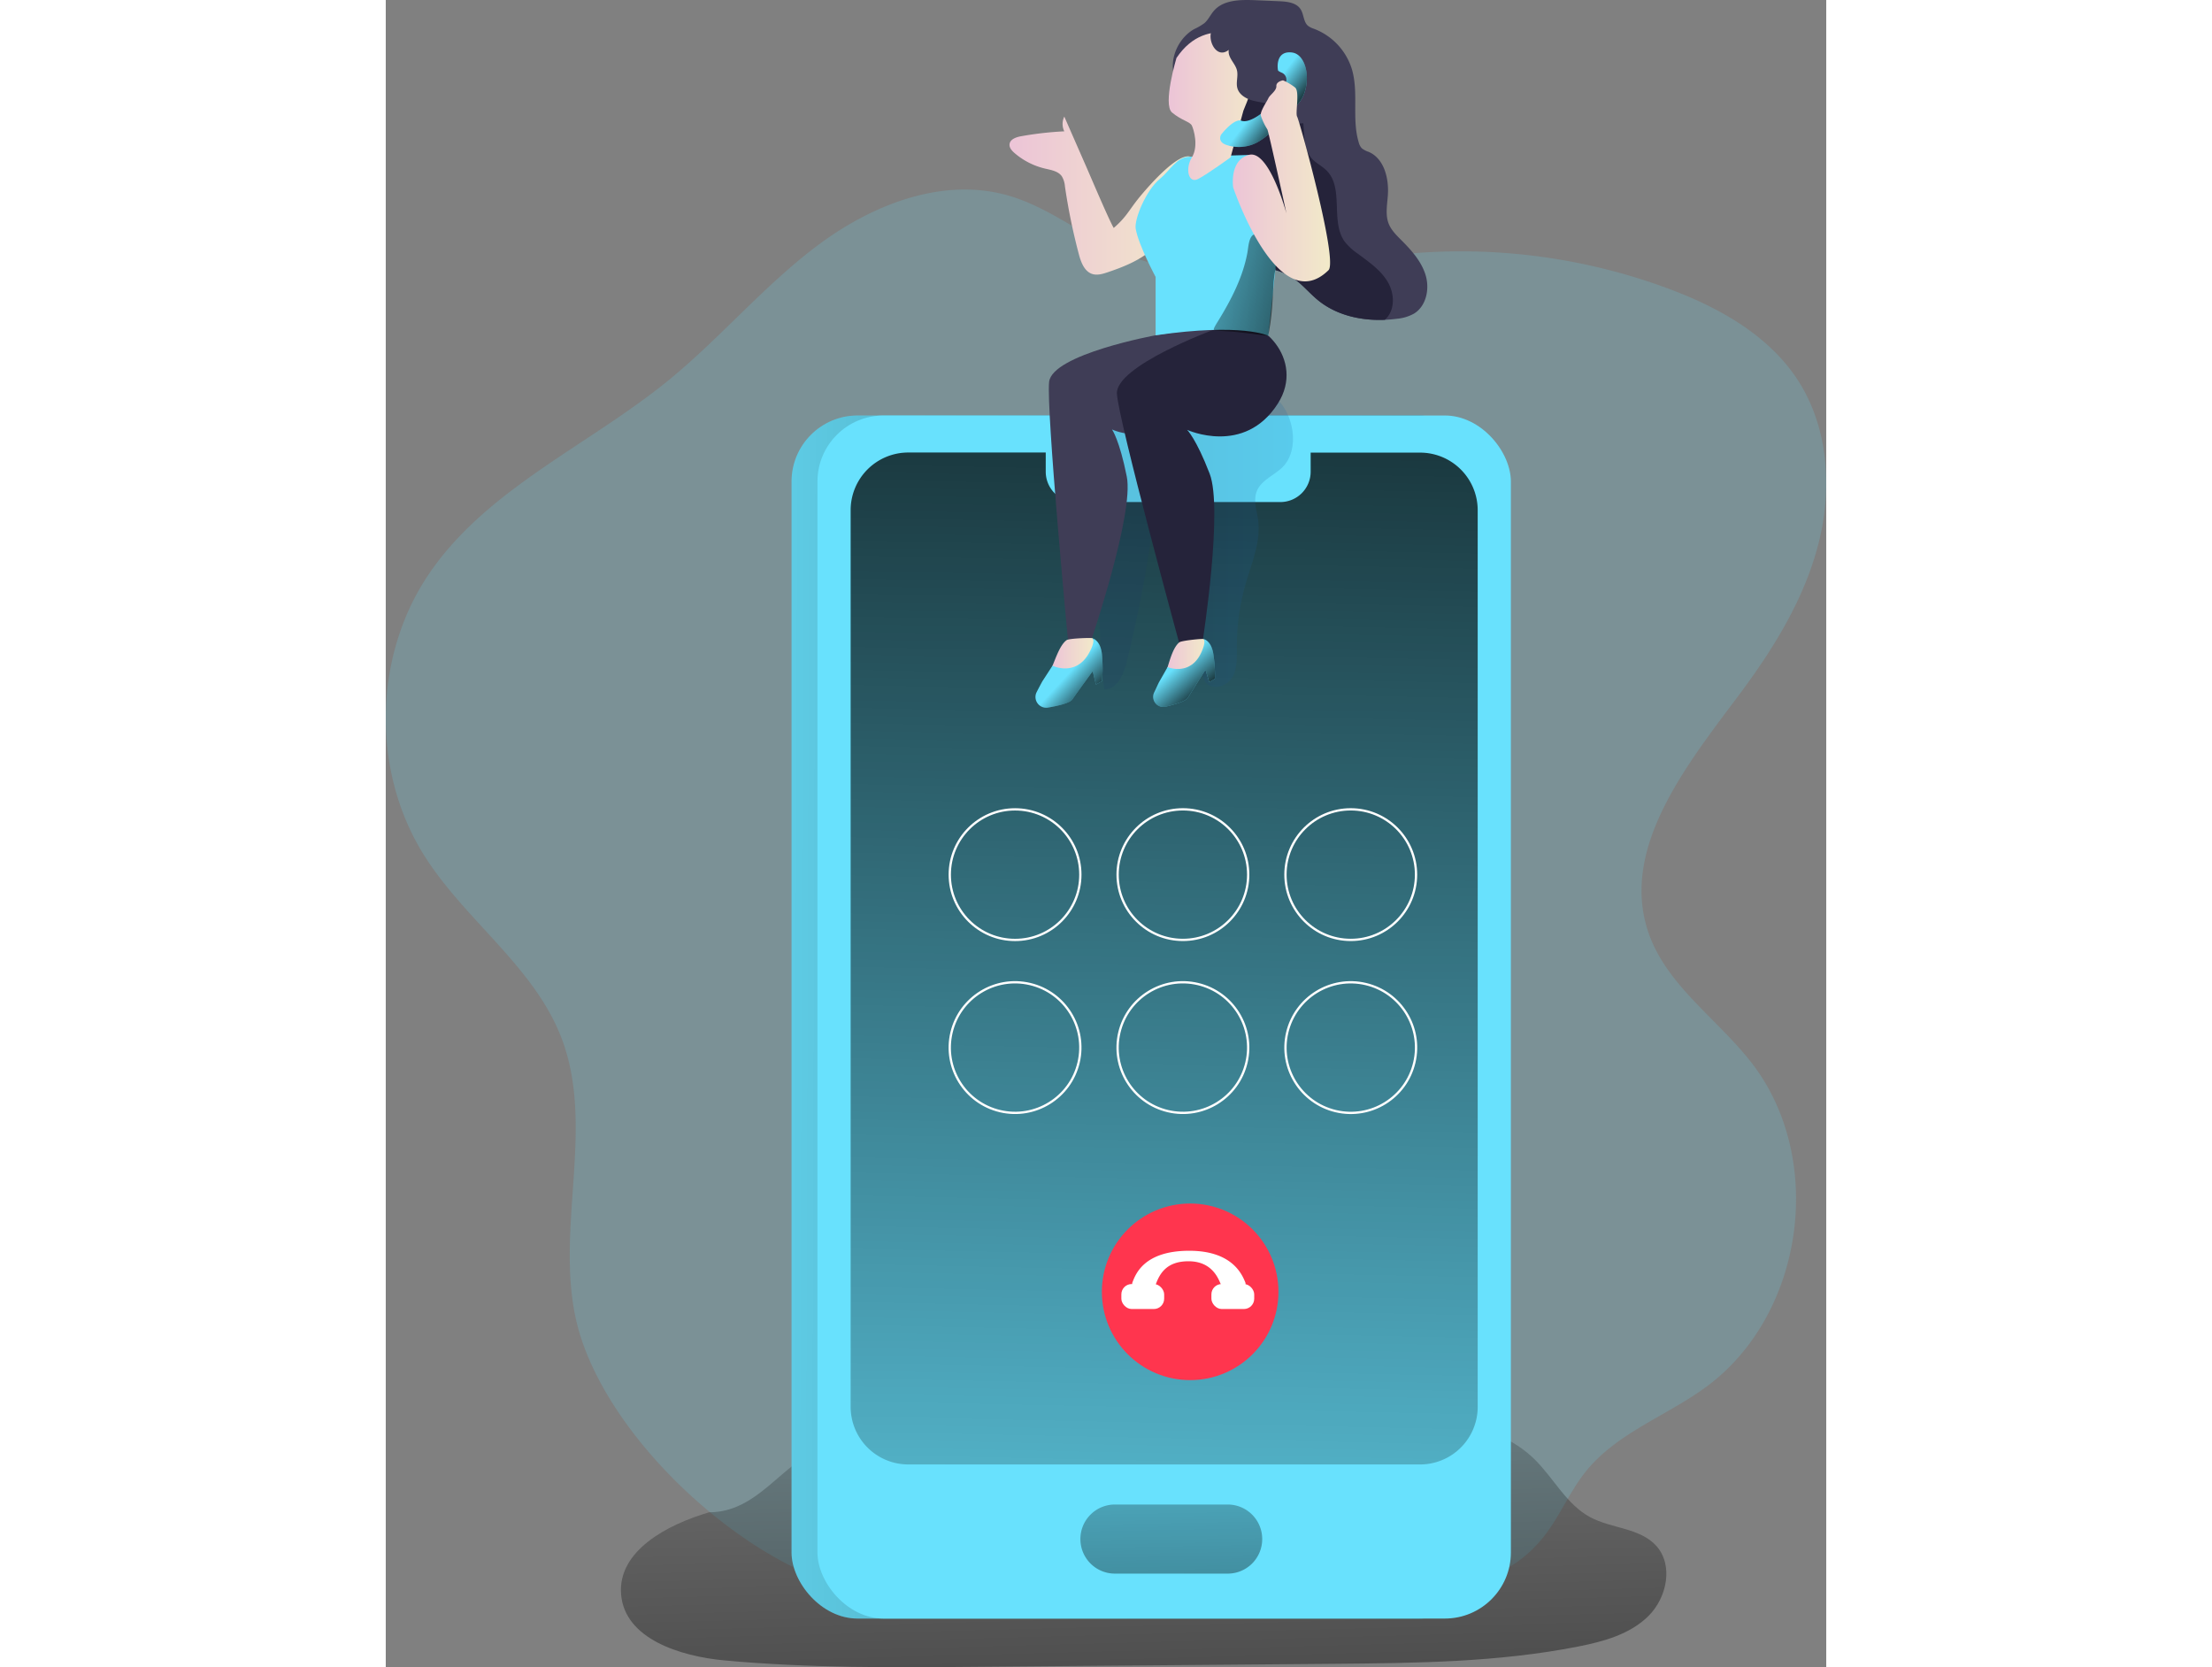
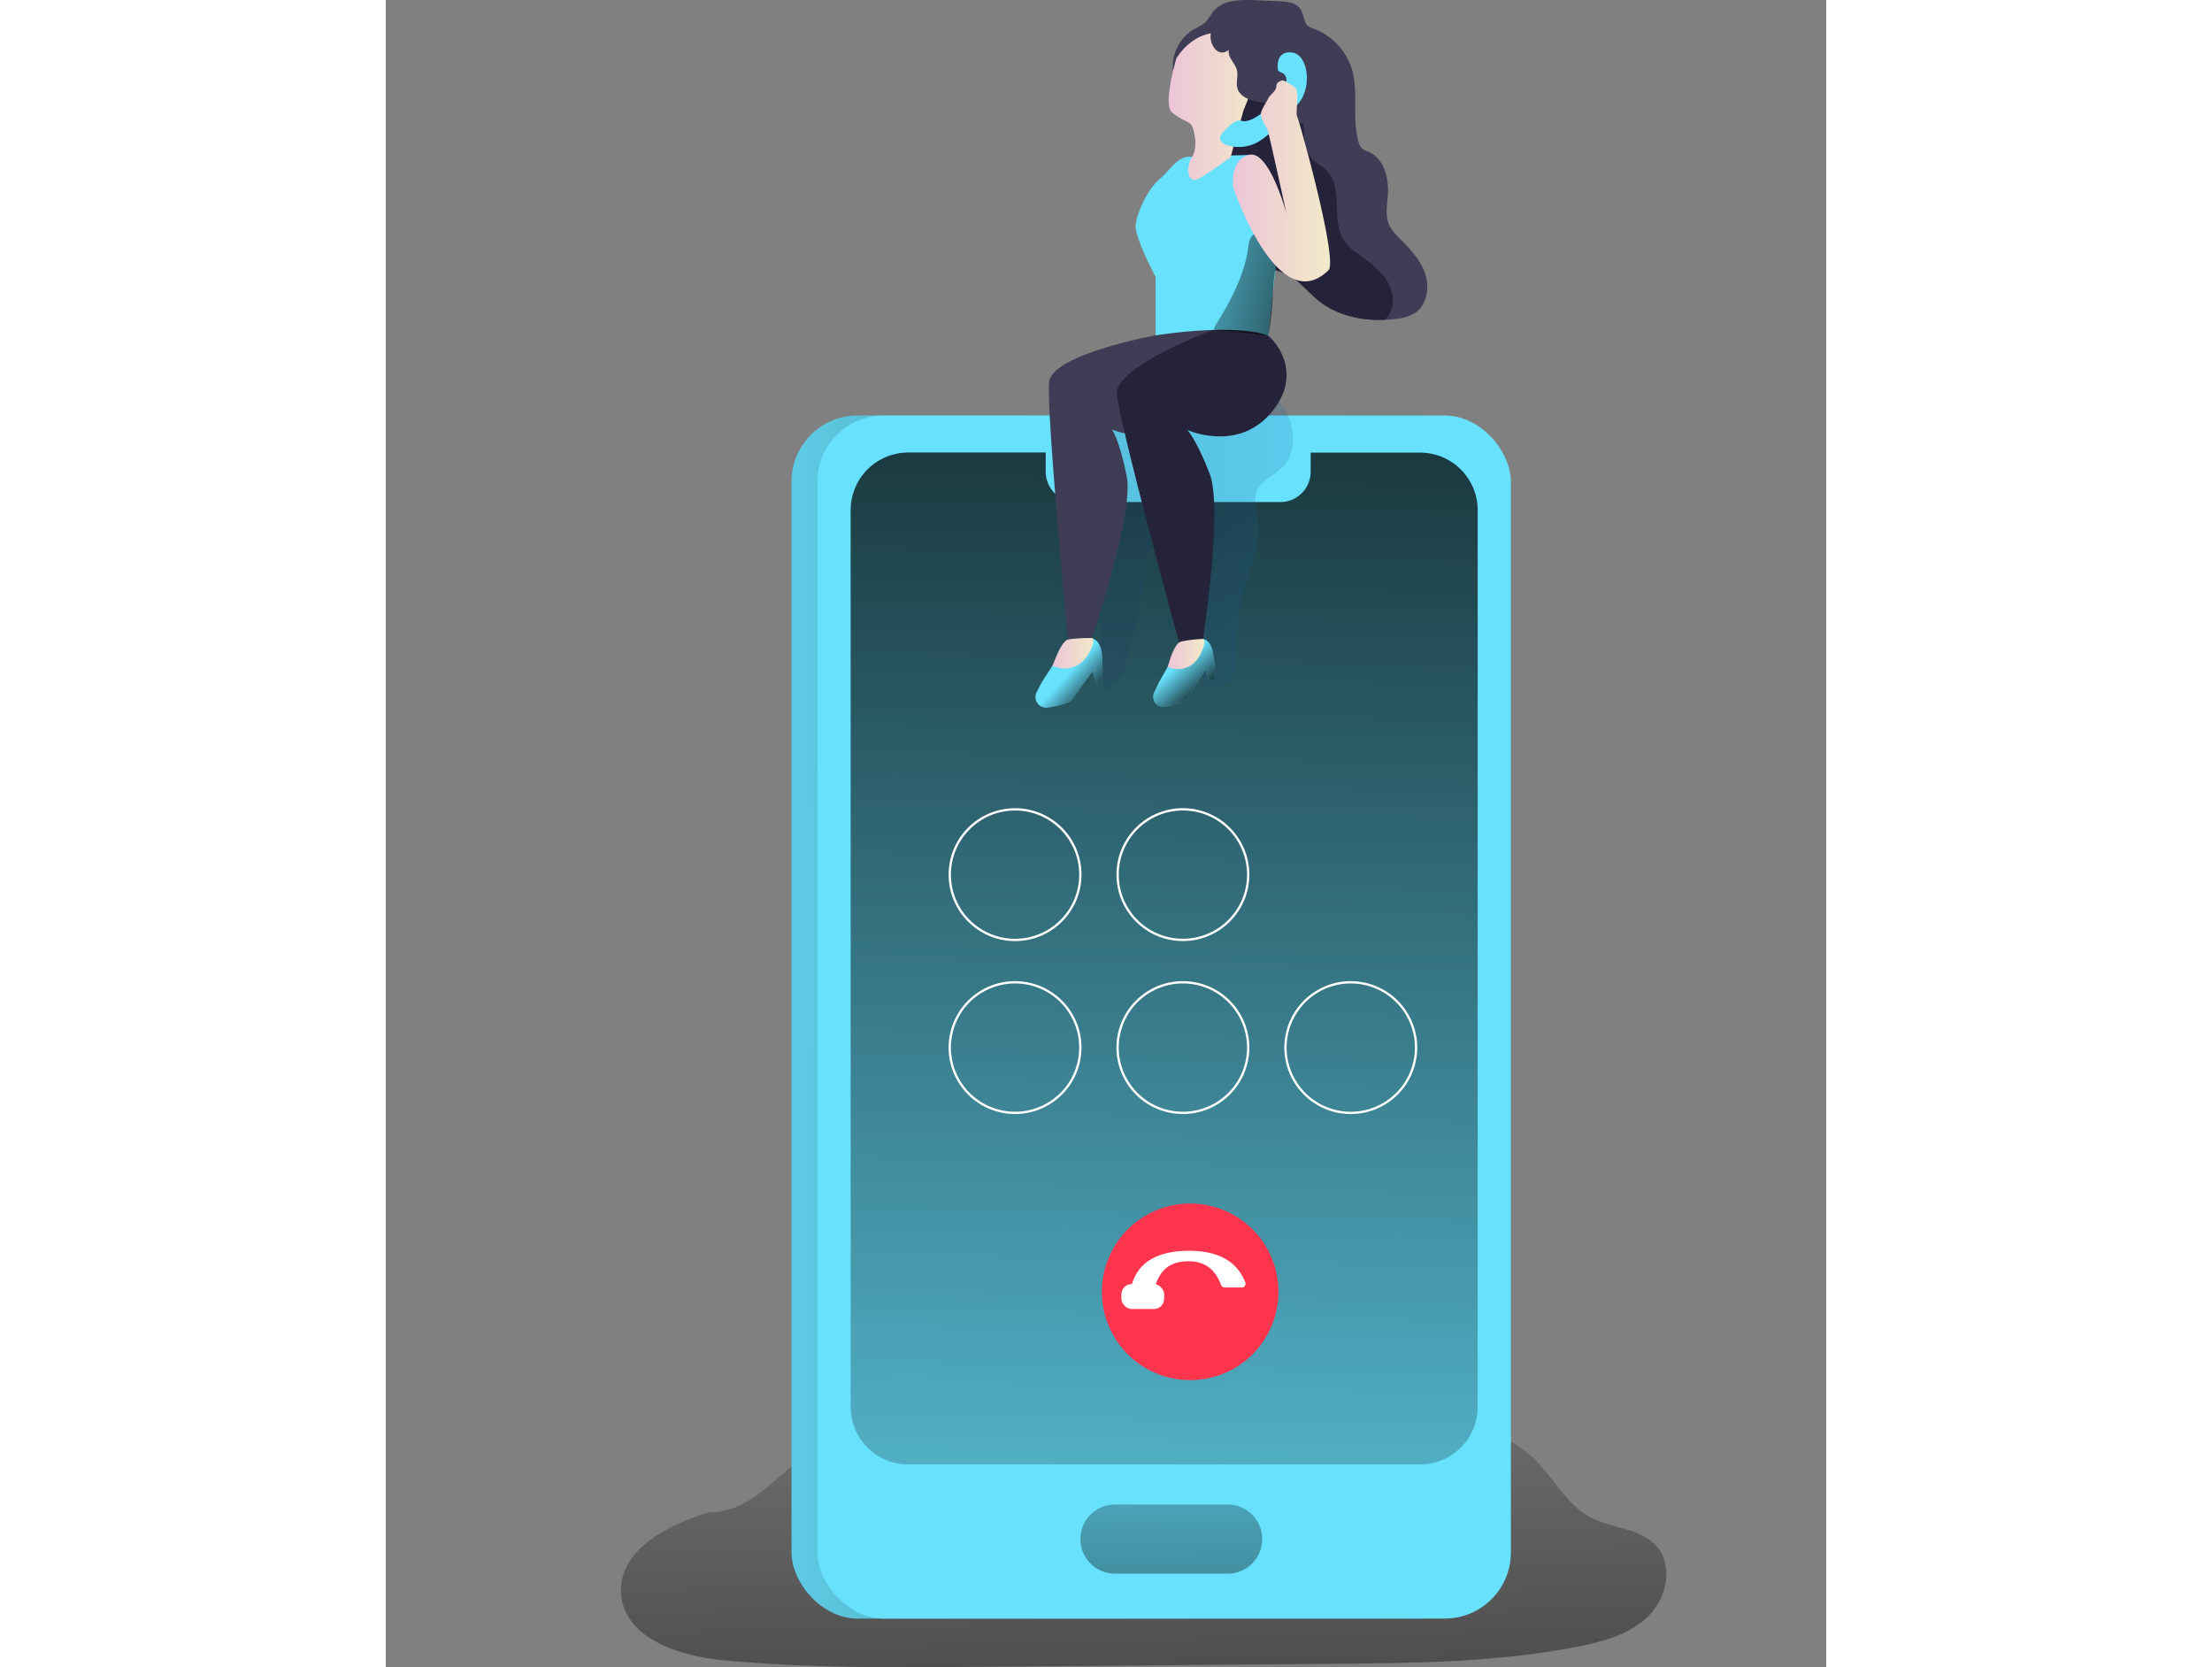
<svg xmlns="http://www.w3.org/2000/svg" xmlns:xlink="http://www.w3.org/1999/xlink" id="Layer_1" data-name="Layer 1" width="406" height="306" viewBox="0 0 516.06 597.27" class="illustration styles_illustrationTablet__1DWOa">
  <rect x="0" y="0" width="516.06" height="597.27" fill="#808080" stroke="none" />
  <defs>
    <linearGradient id="linear-gradient" x1="268.43" y1="449.17" x2="277.72" y2="802.25" gradientUnits="userSpaceOnUse">
      <stop offset="0.01" stop-opacity="0" />
      <stop offset="0.91" stop-opacity="0.85" />
      <stop offset="0.93" stop-opacity="0.89" />
      <stop offset="0.98" />
    </linearGradient>
    <linearGradient id="linear-gradient-2" x1="85.98" y1="236.18" x2="622.35" y2="234.49" gradientTransform="matrix(1, 0, 0, -1, -0.01, 599.99)" gradientUnits="userSpaceOnUse">
      <stop offset="0.01" stop-opacity="0" />
      <stop offset="0.93" stop-opacity="0.89" />
      <stop offset="0.98" />
    </linearGradient>
    <linearGradient id="linear-gradient-3" x1="406.51" y1="854.89" x2="420.76" y2="182.04" gradientTransform="translate(-134.9 -168)" xlink:href="#linear-gradient-2" />
    <linearGradient id="linear-gradient-4" x1="410.36" y1="359.69" x2="483.26" y2="359.69" gradientTransform="translate(-134.9 -168)" gradientUnits="userSpaceOnUse">
      <stop offset="0" stop-color="#183866" />
      <stop offset="1" stop-color="#1a7fc1" />
    </linearGradient>
    <linearGradient id="linear-gradient-5" x1="414.46" y1="618.62" x2="419.91" y2="911.9" gradientTransform="translate(-134.9 -168)" xlink:href="#linear-gradient-2" />
    <linearGradient id="linear-gradient-6" x1="358.37" y1="238.09" x2="426.15" y2="238.09" gradientTransform="translate(-134.9 -168)" gradientUnits="userSpaceOnUse">
      <stop offset="0" stop-color="#ecc4d7" />
      <stop offset="0.42" stop-color="#efd4d1" />
      <stop offset="1" stop-color="#f2eac9" />
    </linearGradient>
    <linearGradient id="linear-gradient-7" x1="403.48" y1="260.17" x2="491.46" y2="281.91" gradientTransform="translate(-134.9 -168)" xlink:href="#linear-gradient-2" />
    <linearGradient id="linear-gradient-8" x1="415.4" y1="206.03" x2="448.55" y2="206.03" xlink:href="#linear-gradient-6" />
    <linearGradient id="linear-gradient-9" x1="313.98" y1="564.04" x2="325.24" y2="555.45" gradientTransform="matrix(1, 0, 0, -1, 0, 600)" xlink:href="#linear-gradient-2" />
    <linearGradient id="linear-gradient-10" x1="373.54" y1="402.51" x2="388.88" y2="402.51" xlink:href="#linear-gradient-6" />
    <linearGradient id="linear-gradient-11" x1="414.79" y1="402.86" x2="428.57" y2="402.86" xlink:href="#linear-gradient-6" />
    <linearGradient id="linear-gradient-12" x1="244.47" y1="241.18" x2="255.59" y2="251.46" gradientTransform="matrix(1, 0, 0, 1, 0, 0)" xlink:href="#linear-gradient-2" />
    <linearGradient id="linear-gradient-13" x1="283.08" y1="238.55" x2="293.92" y2="250.8" gradientTransform="matrix(1, 0, 0, 1, 0, 0)" xlink:href="#linear-gradient-2" />
    <linearGradient id="linear-gradient-14" x1="438.37" y1="232.8" x2="473.22" y2="232.8" xlink:href="#linear-gradient-6" />
  </defs>
  <title>4. Calling</title>
-   <path d="M67.87,471.39c-6.68-32.72,7-68.21-4.87-99.42-9.79-25.68-34.68-42.32-49.29-65.6C-5,276.55-4.51,235.79,14.93,206.44c20.56-31,57.26-46.53,86.14-70,18.83-15.32,34.54-34.28,54-48.77s44.68-24.33,68-17.6c15,4.32,27.29,14.87,41.64,20.88,32.39,13.58,69.1,2.45,104.13-.27a213.36,213.36,0,0,1,90.09,12.51c18.23,6.72,36.27,16.62,46.89,32.89,11.17,17.12,12.52,39.33,7.36,59.11S497,232.7,484.74,249.08c-19,25.38-42.6,55-32.37,85,6.48,19,24.88,31,37.12,46.88C516,415.42,508.1,471.1,473.1,496.83c-14.21,10.44-32,16.51-43.08,30.23-6.13,7.59-9.71,17-16,24.49-16.24,19.49-45.12,21-70.48,20.8q-46.17-.36-92.32-1.44c-27.09-.63-64.49,4.74-90.34-3.39C122.61,555.46,76,511.08,67.87,471.39Z" transform="translate(-0.01 -0.01)" fill="#68e1fd" opacity="0.18" style="isolation: isolate;" />
  <path d="M115.89,541.78c-15,4.38-32.81,13.8-31.57,29.38,1.27,15.94,21.11,22.2,37,23.68,30.26,2.8,60.72,2.55,91.11,2.29l127.13-1.07c29.35-.25,58.9-.52,87.69-6.2,9.12-1.8,18.61-4.4,25.2-11s8.94-18.23,2.68-25.11c-5.83-6.4-15.94-6.11-23.58-10.19-8.54-4.56-13.1-14-20-20.79C396.4,508,372.6,508,351.43,508.91L212.8,515c-17.22.75-41-2.6-57.19,4C141.81,524.52,133.1,541.78,115.89,541.78Z" transform="translate(-0.01 -0.01)" fill="url(#linear-gradient)" />
  <rect x="145.38" y="148.85" width="248.42" height="430.99" rx="23.66" fill="#68e1fd" />
  <rect x="145.38" y="148.85" width="248.42" height="430.99" rx="23.66" fill="url(#linear-gradient-2)" />
  <rect x="154.66" y="148.85" width="248.42" height="430.99" rx="23.66" fill="#68e1fd" />
  <path d="M391.2,182.76V504a20.64,20.64,0,0,1-20.64,20.64H187.2A20.65,20.65,0,0,1,166.56,504V182.76a20.65,20.65,0,0,1,20.64-20.64h49.25V169a10.87,10.87,0,0,0,10.87,10.87h73.17A10.87,10.87,0,0,0,331.36,169h0v-6.84h39.2A20.64,20.64,0,0,1,391.2,182.76Z" transform="translate(-0.01 -0.01)" fill="url(#linear-gradient-3)" />
  <path d="M321.1,167.55c-3.05,2.88-7.55,4.58-9.06,8.5-1.25,3.24,0,6.84.5,10.28,1,7.73-2.27,15.26-4.44,22.75a80.87,80.87,0,0,0-3.19,22.78c0,3.78.23,7.83-1.76,11s-7.28,4.58-9.48,1.51a7.53,7.53,0,0,1-1-2.22c-3.57-11.45-1.42-23.82-1.57-35.85s-3.9-25.55-14.58-31.08a482.06,482.06,0,0,1-11.1,62.07c-1.08,4.4-3.44,9.75-8,9.65-.84-6.48-1.17-13-1.5-19.54Q254,190.22,252.18,153c-.1-2-.18-4.22.75-6,1.39-2.76,4.62-4,7.59-4.86a138.89,138.89,0,0,1,34.7-5.67c7.87-.28,19.47,1.26,25.12,7.62C325.61,150,327.19,161.79,321.1,167.55Z" transform="translate(-0.01 -0.01)" opacity="0.19" fill="url(#linear-gradient-4)" style="isolation: isolate;" />
  <path d="M301.67,563.75H261.23a12.36,12.36,0,0,1-12.36-12.36h0A12.35,12.35,0,0,1,261.18,539h40.49A12.35,12.35,0,0,1,314,551.35h0a12.35,12.35,0,0,1-12.3,12.4h0Z" transform="translate(-0.01 -0.01)" fill="url(#linear-gradient-5)" />
  <circle cx="225.45" cy="313.34" r="23.39" fill="none" stroke="#fff" stroke-miterlimit="10" stroke-width="0.82" />
  <circle cx="285.58" cy="313.33" r="23.39" fill="none" stroke="#fff" stroke-miterlimit="10" stroke-width="0.82" />
-   <circle cx="345.71" cy="313.33" r="23.39" fill="none" stroke="#fff" stroke-miterlimit="10" stroke-width="0.82" />
  <circle cx="225.46" cy="375.31" r="23.39" transform="translate(-191.62 508.51) rotate(-76.72)" fill="none" stroke="#fff" stroke-miterlimit="10" stroke-width="0.82" />
  <circle cx="285.59" cy="375.31" r="23.39" transform="translate(-145.3 567.03) rotate(-76.72)" fill="none" stroke="#fff" stroke-miterlimit="10" stroke-width="0.82" />
  <circle cx="288.18" cy="462.79" r="31.63" fill="#ff354e" />
  <circle cx="345.72" cy="375.31" r="23.39" transform="translate(-98.97 625.56) rotate(-76.72)" fill="none" stroke="#fff" stroke-miterlimit="10" stroke-width="0.82" />
  <path d="M268.74,461.24a1.34,1.34,0,0,1-1.32-1.36h0a1.38,1.38,0,0,1,.1-.49c1.08-2.74,4-11.3,20.35-11.3,15.44,0,18.92,8.54,20.06,11.28a1.34,1.34,0,0,1-.7,1.76,1.26,1.26,0,0,1-.51.11h-6.18a1.31,1.31,0,0,1-1.15-.68c-.81-1.5-2.65-8.71-11.81-8.71-7.46,0-10.23,4-11.77,8.48a1.33,1.33,0,0,1-1.25.91Z" transform="translate(-0.01 -0.01)" fill="#fff" />
  <rect x="263.53" y="460" width="15.34" height="8.95" rx="3.7" fill="#fff" />
-   <rect x="295.79" y="460" width="15.34" height="8.95" rx="3.7" fill="#fff" />
-   <path d="M260.81,81.67c-1.59-2.62-7.65-16.9-9.87-22L243.1,41.78a6,6,0,0,0,0,5.28,119.42,119.42,0,0,0-15.54,1.77c-1.77.32-3.93,1.1-4.08,2.89-.11,1.22.82,2.26,1.74,3.07a25.71,25.71,0,0,0,10.88,5.59c2.23.53,4.79.91,6.11,2.78a8.25,8.25,0,0,1,1.12,3.62,217.52,217.52,0,0,0,5,24.37c.76,2.86,2,6.1,4.76,7,1.8.59,3.75,0,5.54-.6,5.44-1.83,10.89-4,15.33-7.63,5.33-4.38,24-28,14.76-33.56C284.25,53.63,272,68.2,269.61,71.17,266,75.73,265.25,77.82,260.81,81.67Z" transform="translate(-0.01 -0.01)" fill="url(#linear-gradient-6)" />
  <path d="M368.4,112.35a15.33,15.33,0,0,1-6.22,1.86c-1.4.19-2.83.31-4.25.37-8.53.35-17.26-1.61-23.84-6.94-3.5-2.84-6.33-6.55-10.23-8.82a25.72,25.72,0,0,0-9.64-2.89c-2.74-.37-5.54-.54-8.27-.87-6.1-.73-12.8-2.85-15.63-8.31-2-3.76-1.61-8.27-1-12.47,1.16-8,3.07-16,3.41-24.15.19-4.4-.14-9-2.5-12.73-1.58-2.48-3.94-4.34-5.79-6.62-5.18-6.4-1.6-16.54,5.21-20.35a21.1,21.1,0,0,0,3.67-2.15c1.39-1.22,2.15-3,3.37-4.4,3.41-3.94,9.41-4,14.56-3.81l8.85.38c2.86.12,6.16.49,7.68,2.91,1.17,1.86,1,4.56,2.67,5.93a7.08,7.08,0,0,0,2,1A22.59,22.59,0,0,1,346.1,24.7c2.55,8.46-.07,17.83,2.47,26.28a5,5,0,0,0,1.09,2.13,7.8,7.8,0,0,0,2.52,1.32c5.56,2.45,7.28,9.57,6.83,15.62-.25,3.41-.94,7,.32,10.14.91,2.28,2.73,4.06,4.46,5.8,3.65,3.65,7.25,7.64,8.75,12.58S372.79,109.64,368.4,112.35Z" transform="translate(-0.01 -0.01)" fill="#3f3d56" />
  <path d="M357.93,114.58c-8.53.35-17.26-1.61-23.84-6.94-3.5-2.84-6.33-6.55-10.23-8.82a25.72,25.72,0,0,0-9.64-2.89c-3.59-4-7.14-8.07-10.58-12.21-2.66-3.2-5.28-6.51-6.87-10.36s-2-7.76-2.51-11.76c-1.35-11.15-2.66-22.71.83-33.38a15.43,15.43,0,0,1,2-4.32c6-8.3,21.92-7,27.15,1.34A24.4,24.4,0,0,1,327,32.91a90.83,90.83,0,0,1,1.88,13.23c.24,3.71.38,7.76,2.81,10.57,1.52,1.75,3.75,2.76,5.39,4.41,6.28,6.29,1.31,18,6.38,25.32a20,20,0,0,0,4.65,4.35c4,3,8.4,5.94,10.92,10.31S361.57,111.4,357.93,114.58Z" transform="translate(-0.01 -0.01)" fill="#25233a" />
  <path d="M275.82,120.12s-37.09,6.79-38.16,16.72S244.38,229,244.38,229h8.49s15.25-45,12.62-58.23-5.3-16.91-5.3-16.91,15.45,7.63,30.06-9.2,8.09-28.08,8.09-28.08Z" transform="translate(-0.01 -0.01)" fill="#3f3d56" />
  <path d="M296.68,118.1s-35.37,13.06-34.73,23,22.41,89.62,22.41,89.62l8.37-1.46s7.31-46.92,2.45-59.54S287.1,154,287.1,154s20.46,9.4,32.48-9.37c10.18-15.92-6.68-32.06-17.06-28.51Z" transform="translate(-0.01 -0.01)" fill="#25233a" />
  <path d="M275.82,120.12V99.23s-6.14-11.4-7.14-17.27c-.58-3.4,3.71-13.83,8.65-17.86,3.44-2.8,6-7.79,10.4-7.93l21.59-.65,10.58,30-3.73,34.78S307.1,115.6,275.82,120.12Z" transform="translate(-0.01 -0.01)" fill="#68e1fd" />
  <path d="M298,115.34c-.25.41-1.47,2.3-1.35,2.76s5.75.61,7.77.81c3.44.34,8.28,1,11.72,1.38,2.33-11.43,1.17-18.66,2.87-24.83a5.51,5.51,0,0,0,.47-2.3c-.2-1.38-5.13-8.47-6.36-9-4-1.73-4,4.32-4.46,6.56C307,99.57,302.7,107.74,298,115.34Z" transform="translate(-0.01 -0.01)" fill="url(#linear-gradient-7)" />
  <path d="M283.28,20.79s-5,16.67-1.58,19.53,6.4,3.26,7.1,4.68,2.46,7.45,0,11.41-1.29,9.59,2.3,7.69,11.57-7.73,11.57-7.73l4.6-16.73s7.36-17.54,6.22-21.38S294.42,4.13,283.28,20.79Z" transform="translate(-0.01 -0.01)" fill="url(#linear-gradient-8)" />
  <path d="M304.94,25.14c.54,2.1-.42,4.38.17,6.47.73,2.58,3.53,4,6.14,4.59s5.44.8,7.67,2.31c2.52,1.7,4.06,5,7,5.65a9.32,9.32,0,0,0,4.38-.42c3.24-.84,6.73-1.84,8.77-4.5a9.85,9.85,0,0,0,1.83-5c.72-7.06-4.12-13.72-10.15-17.47s-13.15-5.21-20-7c-3.8-1-12.8-3.82-14.9,1.3-1.49,3.63,1.91,10.23,6.16,6.8C301.6,20.69,304.29,22.58,304.94,25.14Z" transform="translate(-0.01 -0.01)" fill="#3f3d56" />
  <path d="M313.68,40.66s-4.43,3.58-7.12,2.6-7.3,5-7.3,5-1.42,2.42,1.72,3.6a13.91,13.91,0,0,0,10.79-.61c5.74-2.91,12.33-11.25,14.79-13.71,5.41-5.51,4.2-18-1.93-18.73s-5.12,6.23-4.9,6.55a6.92,6.92,0,0,0,1.34.72,2.72,2.72,0,0,1,1.38,3.59v0a3.24,3.24,0,0,1-.17.32C320,33.63,316,39.71,313.68,40.66Z" transform="translate(-0.01 -0.01)" fill="#68e1fd" />
-   <path d="M313.68,40.66s-4.43,3.58-7.12,2.6-7.3,5-7.3,5-1.42,2.42,1.72,3.6a13.91,13.91,0,0,0,10.79-.61c5.74-2.91,12.33-11.25,14.79-13.71,5.41-5.51,4.2-18-1.93-18.73s-5.12,6.23-4.9,6.55a6.92,6.92,0,0,0,1.34.72,2.72,2.72,0,0,1,1.38,3.59v0a3.24,3.24,0,0,1-.17.32C320,33.63,316,39.71,313.68,40.66Z" transform="translate(-0.01 -0.01)" fill="url(#linear-gradient-9)" />
  <path d="M238.87,238.5a1.92,1.92,0,0,0-.21,1,1.26,1.26,0,0,0,1,.91,3.58,3.58,0,0,0,1.42-.07c3.07-.47,6.28-.61,8.75-2.49s5.54-6.67,3.4-9.18c0-.25-8.37,0-9.29.66C241.57,231,240,235.9,238.87,238.5Z" transform="translate(-0.01 -0.01)" fill="url(#linear-gradient-10)" />
  <path d="M235.26,244.05l3.61-5.55s8.3,4.09,13.1-4.57c2.46-4.45,1.26-5.23,1.26-5.23s2.91.65,3.38,5.91a53.15,53.15,0,0,1,0,9.44l-2.17,1.2-1.17-4.76S247.73,248,246,250.55c-.88,1.31-5,2.3-8.71,2.95a3.86,3.86,0,0,1-4.46-3.15v0a3.82,3.82,0,0,1,.33-2.33C233.75,246.86,234.43,245.56,235.26,244.05Z" transform="translate(-0.01 -0.01)" fill="#68e1fd" />
  <path d="M280.1,239a1.71,1.71,0,0,0-.13,1,1.2,1.2,0,0,0,1,.79,3.33,3.33,0,0,0,1.33-.15c2.86-.62,6.29-1.34,8.5-3.26s3.87-6.62,2.22-8.43c0-.22-7.87.5-8.7,1.17C282.1,231.87,280.91,236.52,280.1,239Z" transform="translate(-0.01 -0.01)" fill="url(#linear-gradient-11)" />
  <path d="M277,244.46l3.1-5.46s8,3.36,12-5.06c2-4.33.88-5,.88-5s2.77.45,3.52,5.36a49.64,49.64,0,0,1,.55,8.87l-2,1.26L293.67,240s-4.76,7.42-6.21,9.88c-.75,1.28-4.54,2.46-8,3.29a3.64,3.64,0,0,1-4.41-2.63v0a3.59,3.59,0,0,1,.2-2.35C275.73,247.19,276.3,245.93,277,244.46Z" transform="translate(-0.01 -0.01)" fill="#68e1fd" />
  <path d="M235.26,244.05l3.61-5.55s8.3,4.09,13.1-4.57c2.46-4.45,1.26-5.23,1.26-5.23s2.91.65,3.38,5.91a53.15,53.15,0,0,1,0,9.44l-2.17,1.2-1.17-4.76S247.73,248,246,250.55c-.88,1.31-5,2.3-8.71,2.95a3.86,3.86,0,0,1-4.46-3.15v0a3.82,3.82,0,0,1,.33-2.33C233.75,246.86,234.43,245.56,235.26,244.05Z" transform="translate(-0.01 -0.01)" fill="url(#linear-gradient-12)" />
  <path d="M277,244.46l3.1-5.46s8,3.36,12-5.06c2-4.33.88-5,.88-5s2.77.45,3.52,5.36a49.64,49.64,0,0,1,.55,8.87l-2,1.26L293.67,240s-4.76,7.42-6.21,9.88c-.75,1.28-4.54,2.46-8,3.29a3.64,3.64,0,0,1-4.41-2.63v0a3.59,3.59,0,0,1,.2-2.35C275.73,247.19,276.3,245.93,277,244.46Z" transform="translate(-0.01 -0.01)" fill="url(#linear-gradient-13)" />
  <path d="M303.6,67.17s15.93,47.45,34.15,29.64c3.53-3.45-10.49-53.83-11.23-55s1-9-.74-10.45a18.61,18.61,0,0,0-4.34-2.57s-2.46.4-2.37,2.07-2.36,3.16-2.86,4.34-3.11,4.8-2.69,6.3a22.88,22.88,0,0,0,2.31,4.84c.38.39,6.86,30.14,6.86,30.14s-6.15-22.83-13.37-21S303.6,67.17,303.6,67.17Z" transform="translate(-0.01 -0.01)" fill="url(#linear-gradient-14)" />
</svg>